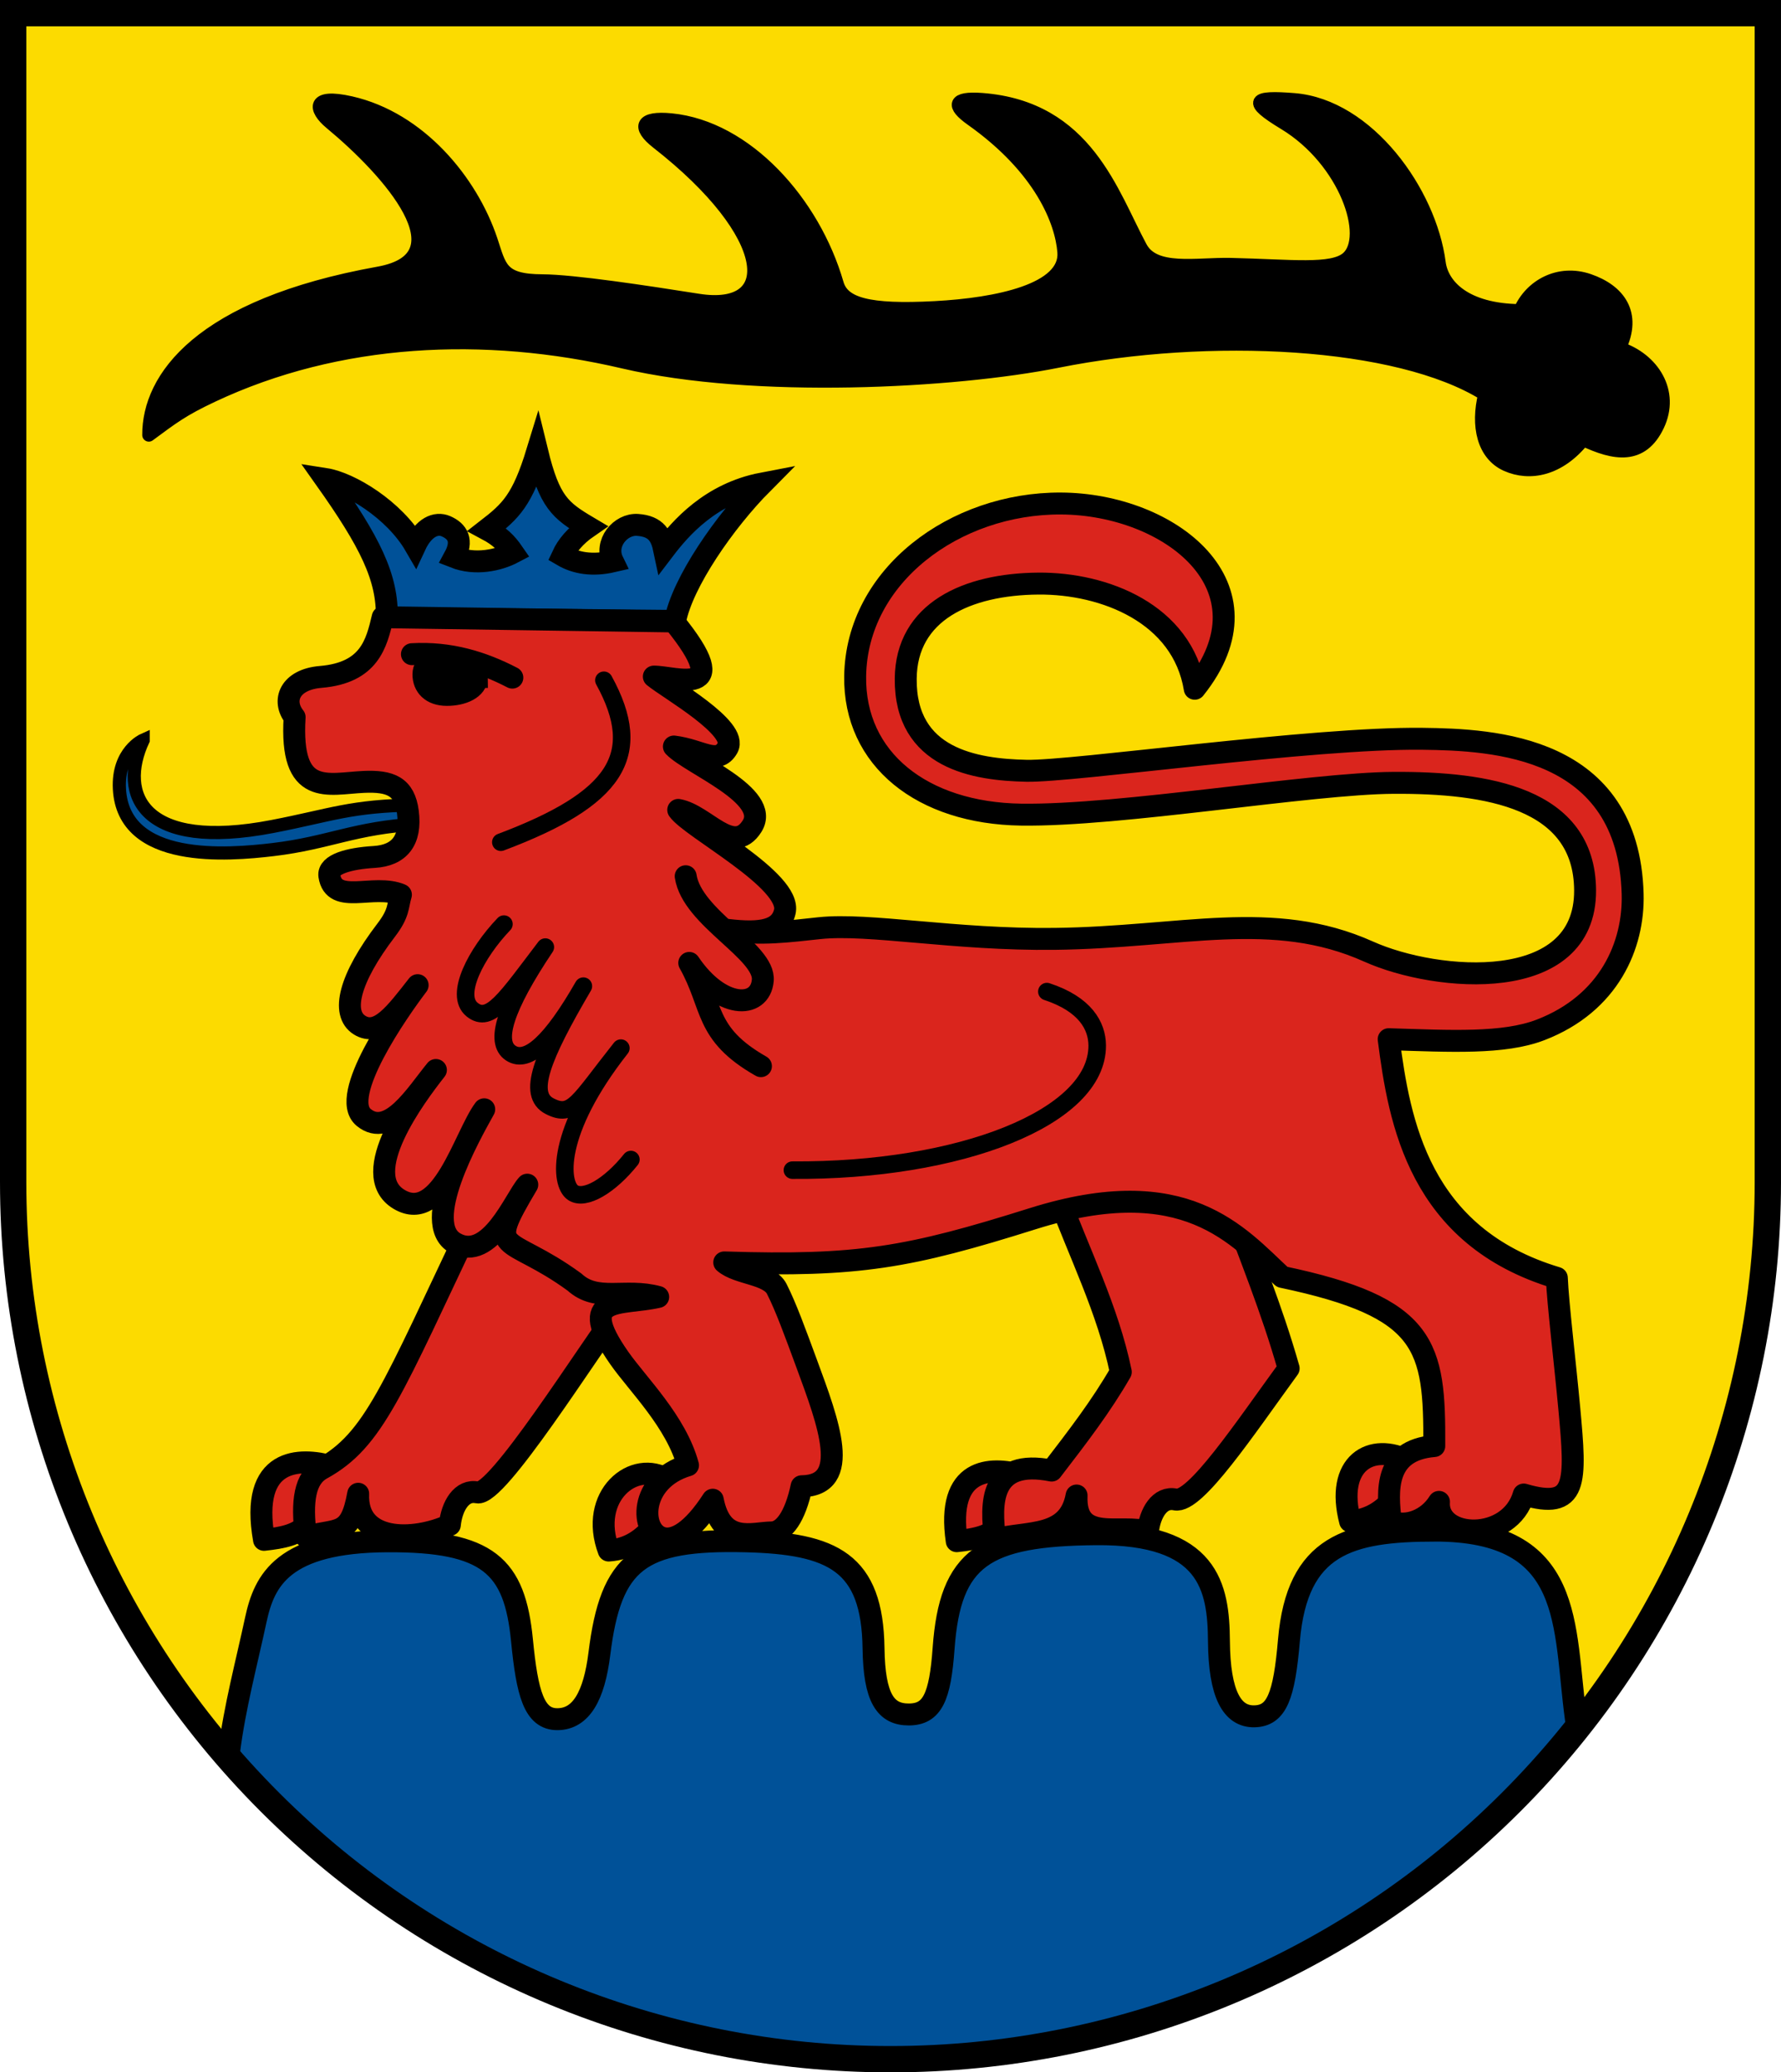
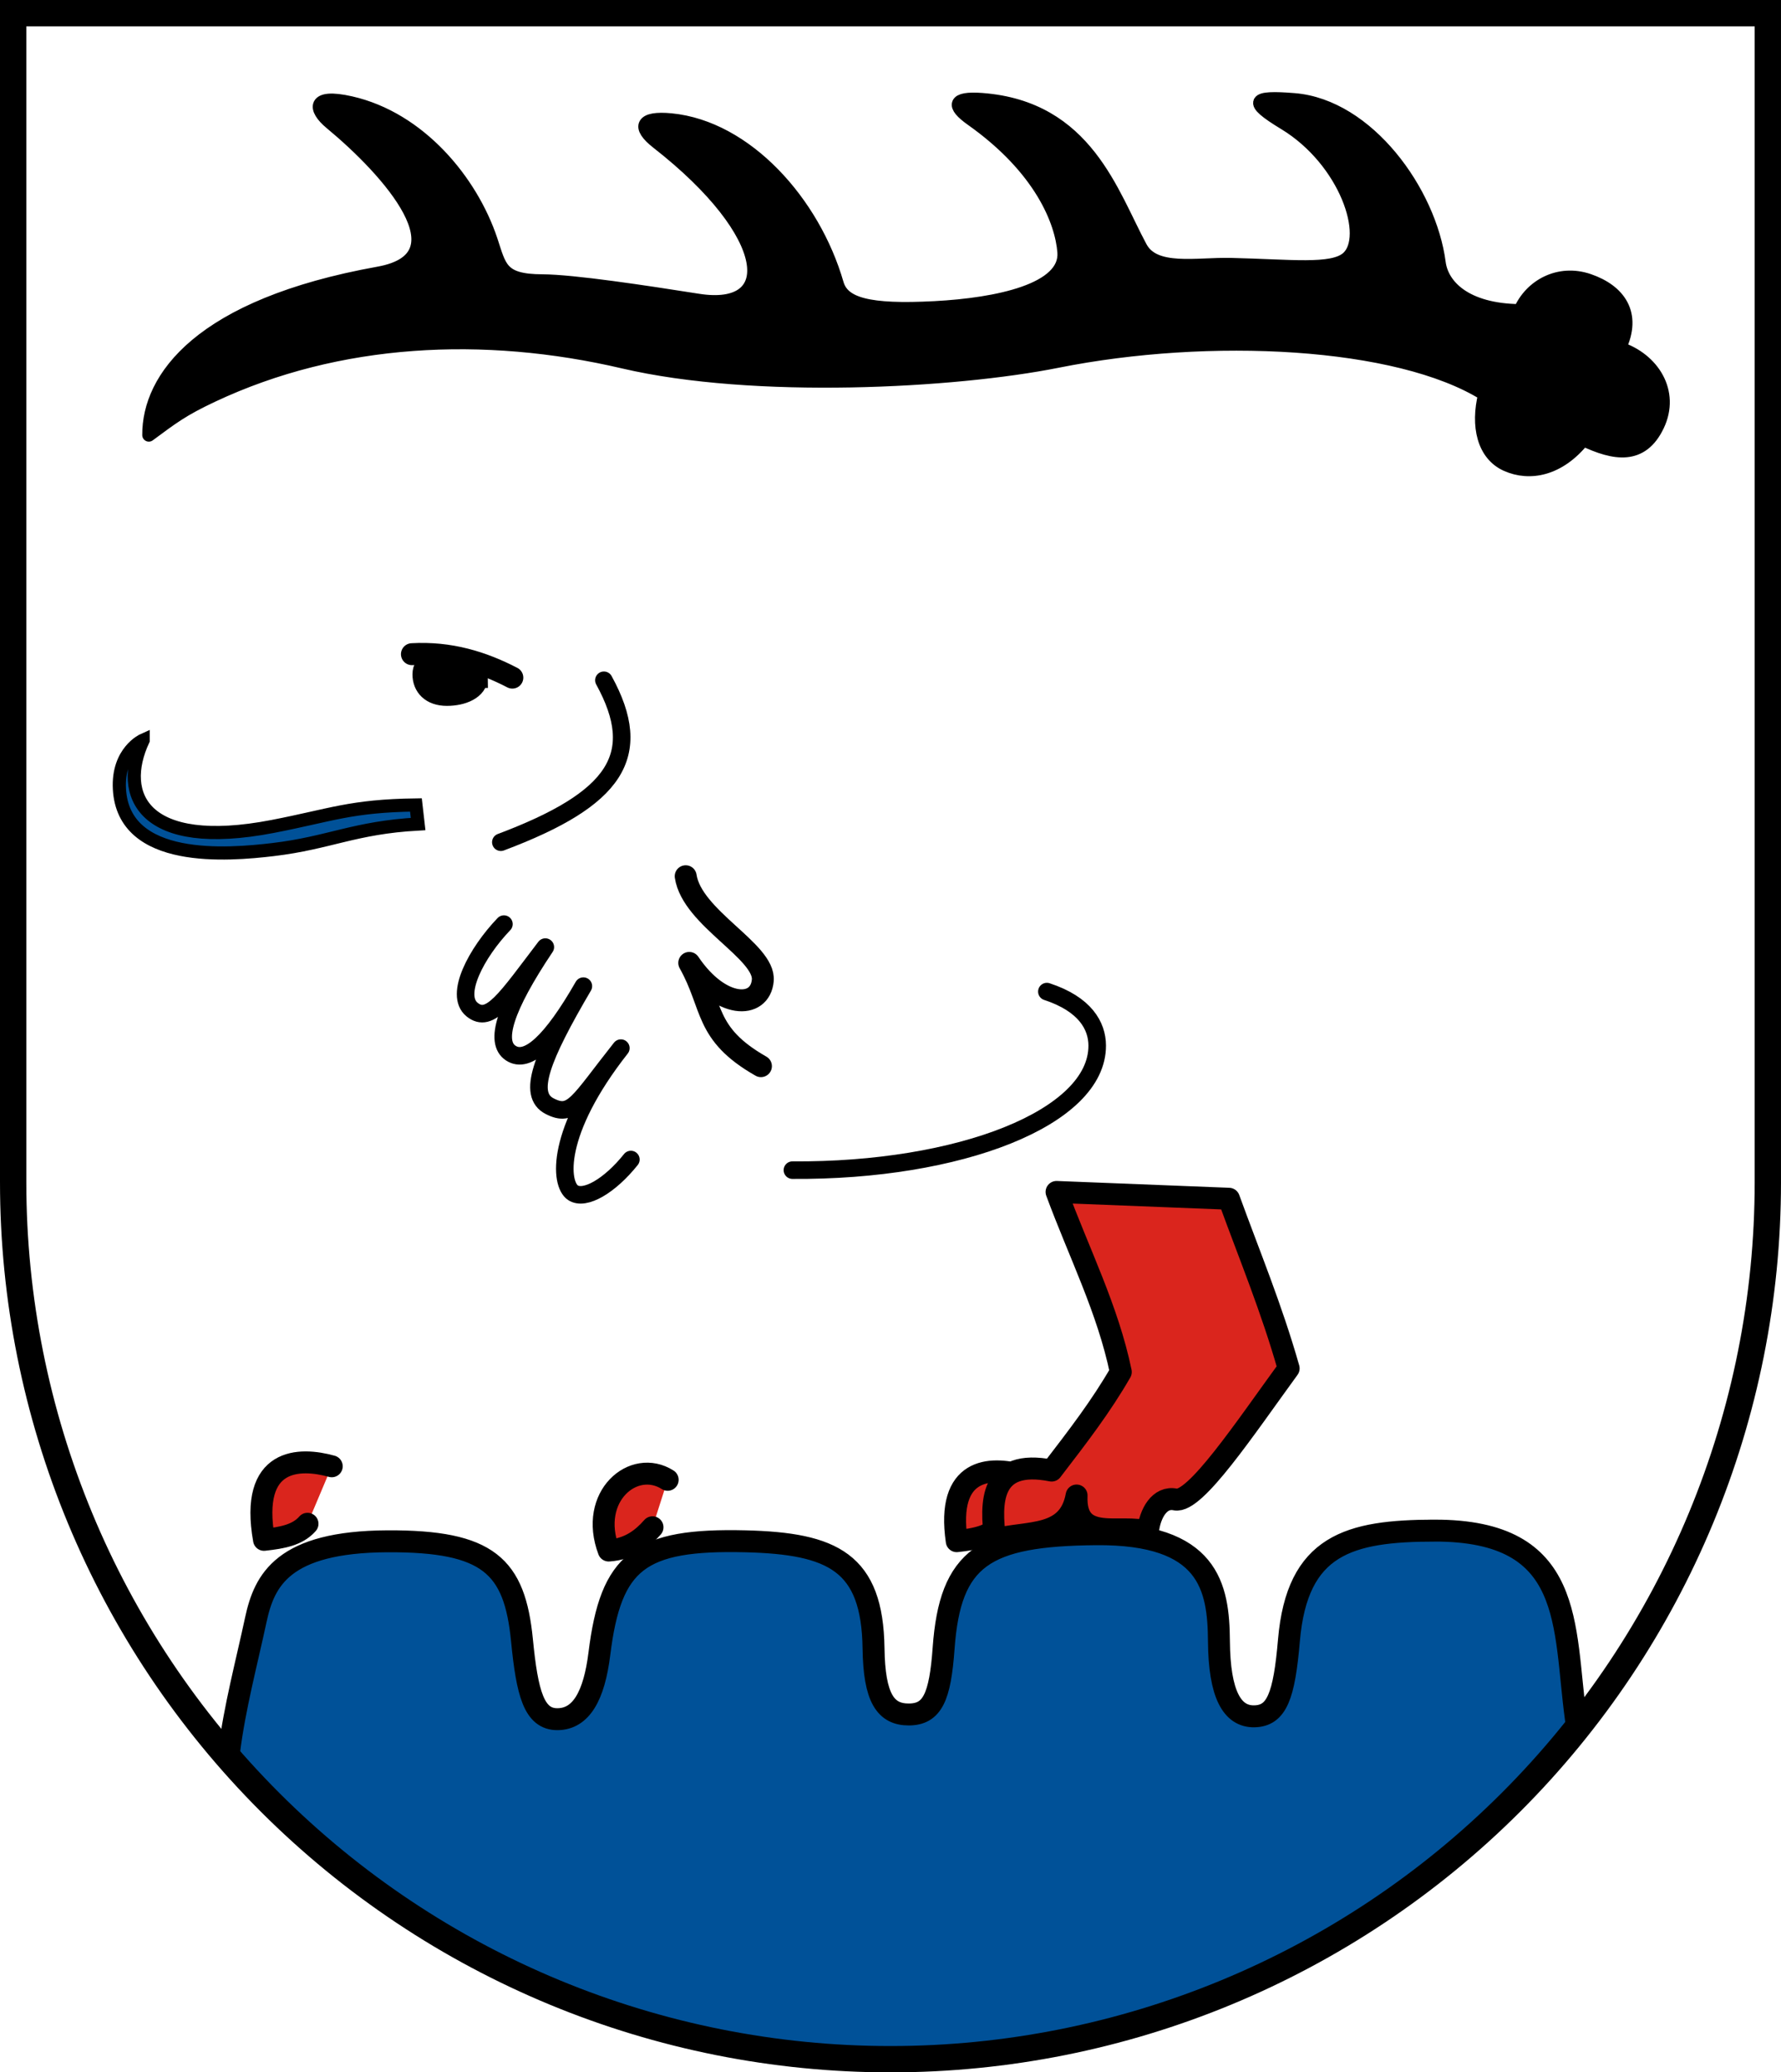
<svg xmlns="http://www.w3.org/2000/svg" width="203mm" height="236.17mm" version="1.1" viewBox="0 0 203 236.17">
  <title>Wappen der Stadt Vaihingen an der Enz</title>
  <g transform="translate(-4.333 -30.748)">
-     <path d="m5.833 32.248 2.12e-4 133.24c-2.8e-5 26.503 10.536 51.921 29.289 70.662 18.754 18.741 44.189 29.269 70.71 29.269 26.522 3e-5 51.957-10.528 70.711-29.269 18.754-18.741 29.289-44.158 29.289-70.662l-7.8e-4 -133.24z" fill="#fcdb00" />
    <path d="m21.298 80.329c2.722-2.007 3.805-2.864 7.237-4.479 14.368-6.761 30.977-7.562 46.849-3.849 14.913 3.489 37.692 2.273 49.479-0.081 17.31-3.458 38.787-2.416 48.701 3.764-0.894 3.618-0.134 6.875 2.5 8.043 2.634 1.169 5.976 0.554 8.731-2.884 3.578 1.702 6.669 2.212 8.492-1.609 1.823-3.821-0.565-7.56-4.367-8.808 1.893-3.948-0.088-6.558-3.499-7.728-3.412-1.17-6.614 0.625-7.842 3.459-6.26-0.072-8.872-2.866-9.211-5.467-1.056-8.085-8.142-17.901-16.526-18.581-4.669-0.379-5.348 0.133-1.11 2.696 6.999 4.232 9.928 12.98 7.17 15.359-1.749 1.508-6.413 0.881-13.285 0.726-3.922-0.088-8.687 0.964-10.259-1.945-3.307-6.121-6.18-15.938-18.082-16.852-3.329-0.256-3.419 0.692-1.207 2.256 7.946 5.618 10.267 11.682 10.534 15.123 0.336 4.33-7.605 5.965-14.698 6.342-7.639 0.406-10.487-0.434-11.154-2.742-2.68-9.27-10.361-17.827-18.924-18.662-3.392-0.331-3.871 0.777-1.572 2.574 13.458 10.516 14.016 19.461 4.654 17.986-5.961-0.939-14.235-2.199-17.753-2.211-4.771-0.017-4.824-1.569-5.854-4.645-2.271-6.78-8.17-13.874-15.984-15.65-4.461-1.014-4.179 0.73-2.293 2.29 6.652 5.505 15.406 15.335 5.463 17.122-20.452 3.676-26.23 12.007-26.19 18.453z" fill="#000000" stroke="#000000" stroke-linejoin="round" stroke-width="1.5" />
    <g fill="#005198" stroke="#000000">
      <path d="m167.82 205.18c-9.712 0.018-15.637 1.59-16.572 12.499-0.545 6.361-1.384 8.602-3.926 8.665-2.543 0.063-4.009-2.495-4.053-8.56-0.045-6.193-1.126-12.303-14.004-12.193-12.769 0.11-16.633 2.646-17.378 12.999-0.401 5.581-1.281 7.529-3.953 7.543-2.671 0.014-3.957-1.877-4.035-7.543-0.136-9.801-4.62-11.951-14.608-12.192-12.067-0.291-15.328 2.237-16.639 12.805-0.599 4.828-2.085 7.447-4.77 7.468-2.685 0.02-3.46-2.953-4.053-8.993-0.831-8.477-3.82-11.334-15.326-11.28-11.91 0.055-14.039 4.414-15.011 8.94-1.063 4.949-2.422 10.018-3.046 15.041-0.002 0.015-7e-3 0.029-0.009 0.044-0.044 0.187-0.085 0.375-0.125 0.563 1.537 1.769 3.139 3.49 4.808 5.158 18.754 18.741 44.189 29.269 70.71 29.269 26.522 3e-5 51.957-10.528 70.711-29.268 2.709-2.708 5.246-5.555 7.605-8.525-0.044-0.161-0.086-0.323-0.133-0.484-0.021-0.173-0.038-0.346-0.061-0.517-1.45-10.643-0.061-21.469-16.131-21.44z" stroke-width="2.5" />
-       <path d="m48.417 101.2 32.87 0.307c0.825-4.373 5.65-11.338 9.944-15.661-5.91 1.13-9.334 5.089-11.195 7.535-0.317-1.51-0.873-2.665-3.034-2.814-1.947-0.135-3.824 2.086-2.815 4.155-2.316 0.539-4.219 0.218-5.731-0.666 0.501-1.083 1.435-2.238 2.905-3.25-3.179-1.884-4.394-2.825-5.798-8.587-1.696 5.543-2.998 6.765-5.719 8.872 1.447 0.773 2.208 1.531 2.971 2.636-1.662 0.874-4.311 1.457-6.688 0.517 1.038-1.907 0.338-2.957-0.963-3.524-1.148-0.5-2.554 0.14-3.512 2.202-2.387-4.116-7.471-7.158-10.238-7.589 5.066 7.148 7.127 11.205 7.003 15.867z" stroke-width="2.5" />
      <path d="m20.653 115.09c-2.933 6.288 0.023 12.689 14.76 9.842 6.676-1.29 8.866-2.349 16.328-2.449l0.249 2.174c-7.26 0.403-10.11 2.145-16.518 2.909-5.181 0.618-17.079 1.612-17.528-6.913-0.224-4.254 2.709-5.563 2.709-5.563z" stroke-width="1.5" />
    </g>
    <g fill="#da251d" stroke="#000000" stroke-linecap="round" stroke-linejoin="round" stroke-width="2.5">
-       <path d="m164.94 197.27c-4.383-2.271-8.436 0.28-6.721 6.851 2.376-0.162 3.868-1.374 4.993-2.653" />
      <path d="m42.146 197.85c-3.63-1.01-9.398-1.066-7.72 8.382 2.126-0.233 3.833-0.553 4.958-1.833" />
-       <path d="m39.204 205.88c3.708-0.991 5.057 0.042 5.956-4.9-0.239 5.576 6.269 5.458 10.446 3.551 0.215-2.165 1.371-4.075 3.124-3.704 2.241 0.475 12.282-15.573 17.258-22.402l-17.584-9.015c-9.442 19.91-11.45 25.448-17.399 28.729-1.919 1.058-2.339 3.641-1.801 7.74z" />
      <path d="m120.8 198.86c-3.63-1.01-8.642-0.864-7.417 7.525 2.126-0.233 3.833-0.553 4.958-1.833" />
      <path d="m117.76 206.18c3.708-0.991 8.385-0.059 9.283-5-0.239 5.576 5.16 3.138 8.127 4.156 0.215-2.165 1.371-4.075 3.124-3.704 2.241 0.475 7.946-8.109 12.922-14.938-1.962-6.899-4.456-12.867-6.807-19.334l-19.65-0.776c2.566 6.957 5.847 13.379 7.325 20.517-2.248 3.912-4.879 7.325-7.885 11.238-7.098-1.411-6.977 3.742-6.44 7.841z" />
      <path d="m80.435 199.39c-3.879-2.472-9.041 1.894-6.721 8.061 2.376-0.162 3.868-1.374 4.993-2.653" />
-       <path d="m140.51 109.24c9.333-11.654-2.847-21.053-15.259-21.111-12.077-0.056-23.28 8.221-23.446 19.685-0.137 9.472 7.668 15.608 18.903 15.771 11.392 0.165 32.977-3.571 42.486-3.621 10.561-0.055 21.749 1.661 21.809 12.242 0.067 11.919-16.896 10.476-24.671 6.989-10.933-4.904-21.29-1.618-35.804-1.45-11.459 0.133-21.118-1.821-26.798-1.221-3.253 0.344-6.962 0.862-10.453 0.196 3.801 0.454 6.001 0.075 6.507-2.064 0.841-3.555-10.723-9.547-12.146-11.609 3.102 0.552 6.219 5.337 8.418 1.852 2.199-3.486-6.978-7.054-8.914-9.075 3.126 0.388 4.973 2.163 6.12 0.157 1.282-2.244-6.692-6.715-8.406-8.127 2.326-0.028 9.519 2.632 2.272-6.285l-33.176-0.482c-0.703 2.97-1.479 6.34-7.077 6.806-3.509 0.293-4.465 2.7-2.962 4.583-0.563 9.17 3.774 7.57 7.851 7.381 3.069-0.143 4.686 0.513 5.059 3.431 0.415 3.246-0.97 4.953-3.849 5.122-2.867 0.169-5.292 0.845-5.101 2.142 0.505 3.42 5.051 0.857 8.155 2.161-0.395 1.339-0.187 2.081-1.669 4.022-4.24 5.549-5.176 9.504-3.041 10.837 2.135 1.333 4.075-1.302 6.617-4.551-2.143 2.816-9.075 12.666-6.151 15.07 2.924 2.403 5.96-2.62 8.233-5.405-2.286 2.906-9.018 11.858-4.199 14.742s7.449-7.23 9.707-10.263c-1.75 3.14-7.292 13.018-3.314 15.246 3.978 2.229 6.822-5.114 8.221-6.655-4.883 8.227-2.43 5.399 5.382 11.101 2.574 2.369 5.761 0.656 9.541 1.696-4.324 0.989-9.54-0.34-4.437 6.959 2.115 3.025 6.475 7.226 7.835 12.225-5.677 1.677-5.541 7.735-2.769 8.304 1.245 0.256 3.173-0.647 5.59-4.382 0.991 5.167 4.524 3.753 6.69 3.729 1.423-0.016 2.71-1.808 3.436-5.263 5.766-0.083 3.076-7.194 0.572-13.989-1.3-3.528-2.376-6.481-3.406-8.505-0.895-1.758-4.412-1.653-5.984-3.015 15.284 0.491 21.046-0.543 35.182-4.989 17.395-5.471 23.383 1.978 28.408 6.643 16.57 3.482 17.401 7.83 17.341 19.274-5.731 0.47-5.362 5.147-4.96 8.573 1.77 0.746 4.206-0.131 5.496-2.211-0.297 4.321 8.089 4.654 9.659-0.838 6.155 1.813 5.977-1.31 5.194-9.798-0.469-5.092-1.302-11.997-1.42-14.892-15.718-4.714-17.953-17.801-19.167-27.2 7.064 0.219 13.093 0.565 17.318-1.062 7.829-3.014 10.648-9.659 10.489-15.484-0.46-16.946-15.879-17.588-23.958-17.688-12.555-0.155-39.796 3.759-45.133 3.646-5.82-0.123-13.839-1.346-13.763-10.493 0.064-7.648 6.977-10.773 15.116-10.841 7.538-0.062 16.432 3.425 17.826 11.982z" />
    </g>
    <path d="m51.285 105.3c4.345-0.244 8.038 0.907 11.445 2.673" fill="none" stroke="#000000" stroke-linecap="round" stroke-width="2.5" />
    <path d="m58.696 107.9c0 1.323-1.646 2.042-3.428 2.042-1.782 0-2.672-1.022-2.672-2.345 0-1.323 1.394-1.891 3.176-1.891 1.782 0 2.924 0.871 2.924 2.194z" fill="#000000" stroke="#000000" stroke-linecap="round" stroke-width="2.5" />
    <g fill="none" stroke="#000000">
      <g stroke-linecap="round">
        <g stroke-width="2">
          <path d="m61.419 126.73c13.117-4.934 16.458-9.886 11.747-18.458" />
          <path d="m61.772 136.06c-3.139 3.278-5.679 8.078-3.633 9.741 2.046 1.663 3.859-1.227 8.351-7.121-4.619 6.898-5.84 10.822-3.942 12.078s4.641-1.277 8.278-7.627c-4.765 8.121-6.446 12.353-3.836 13.683 2.61 1.331 3.181-0.402 8.11-6.62-7.534 9.579-6.965 15.478-5.462 16.477 1.348 0.896 4.199-0.772 6.604-3.781" stroke-linejoin="round" />
          <path d="m94.653 164.1c19.02 0.135 34.783-5.967 34.741-14.208-0.011-2.234-1.364-4.703-5.738-6.14" />
        </g>
        <path d="m91.065 152.25c-6.522-3.72-5.369-6.788-8.17-11.766 3.565 5.29 8.091 5.297 8.381 1.989s-8.073-7.098-8.787-11.867" stroke-linejoin="round" stroke-width="2.5" />
      </g>
      <path d="m5.833 32.248 2.12e-4 133.24c-2.8e-5 26.503 10.536 51.921 29.289 70.662 18.754 18.741 44.189 29.269 70.71 29.269 26.522 3e-5 51.957-10.528 70.711-29.269 18.754-18.741 29.289-44.158 29.289-70.662l-7.8e-4 -133.24z" stroke-linecap="square" stroke-miterlimit="8" stroke-width="3" />
    </g>
  </g>
</svg>